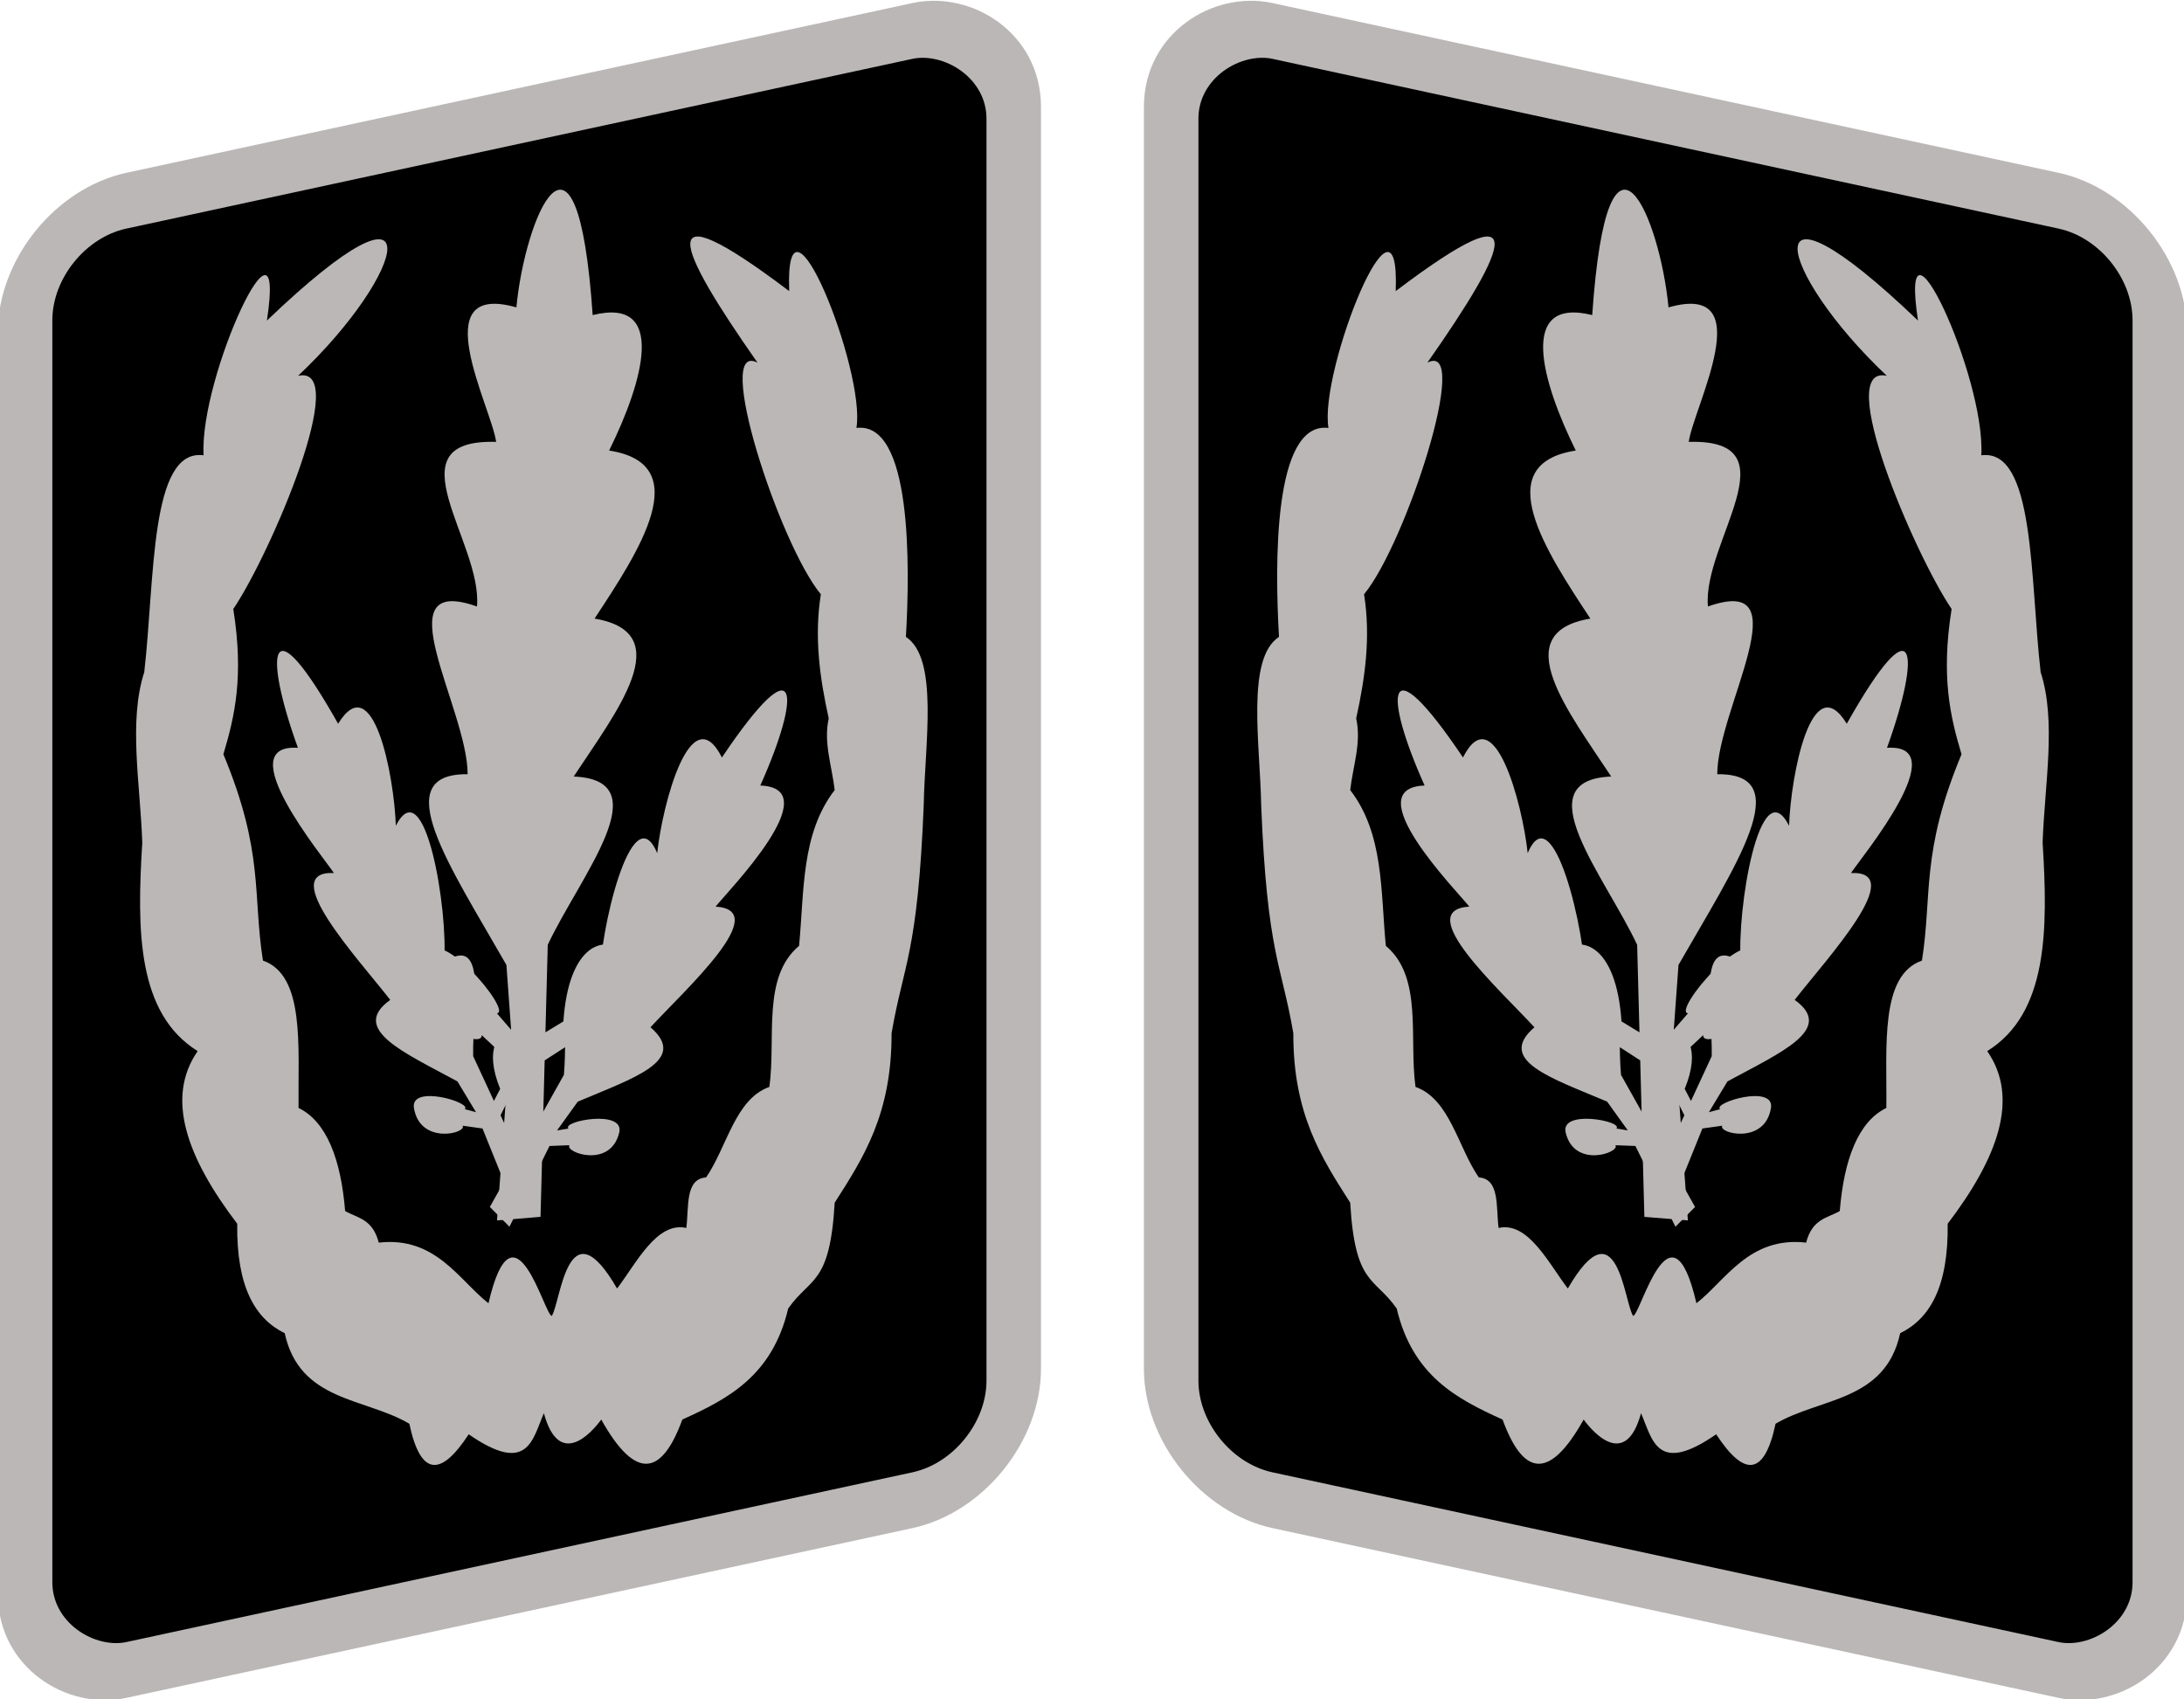
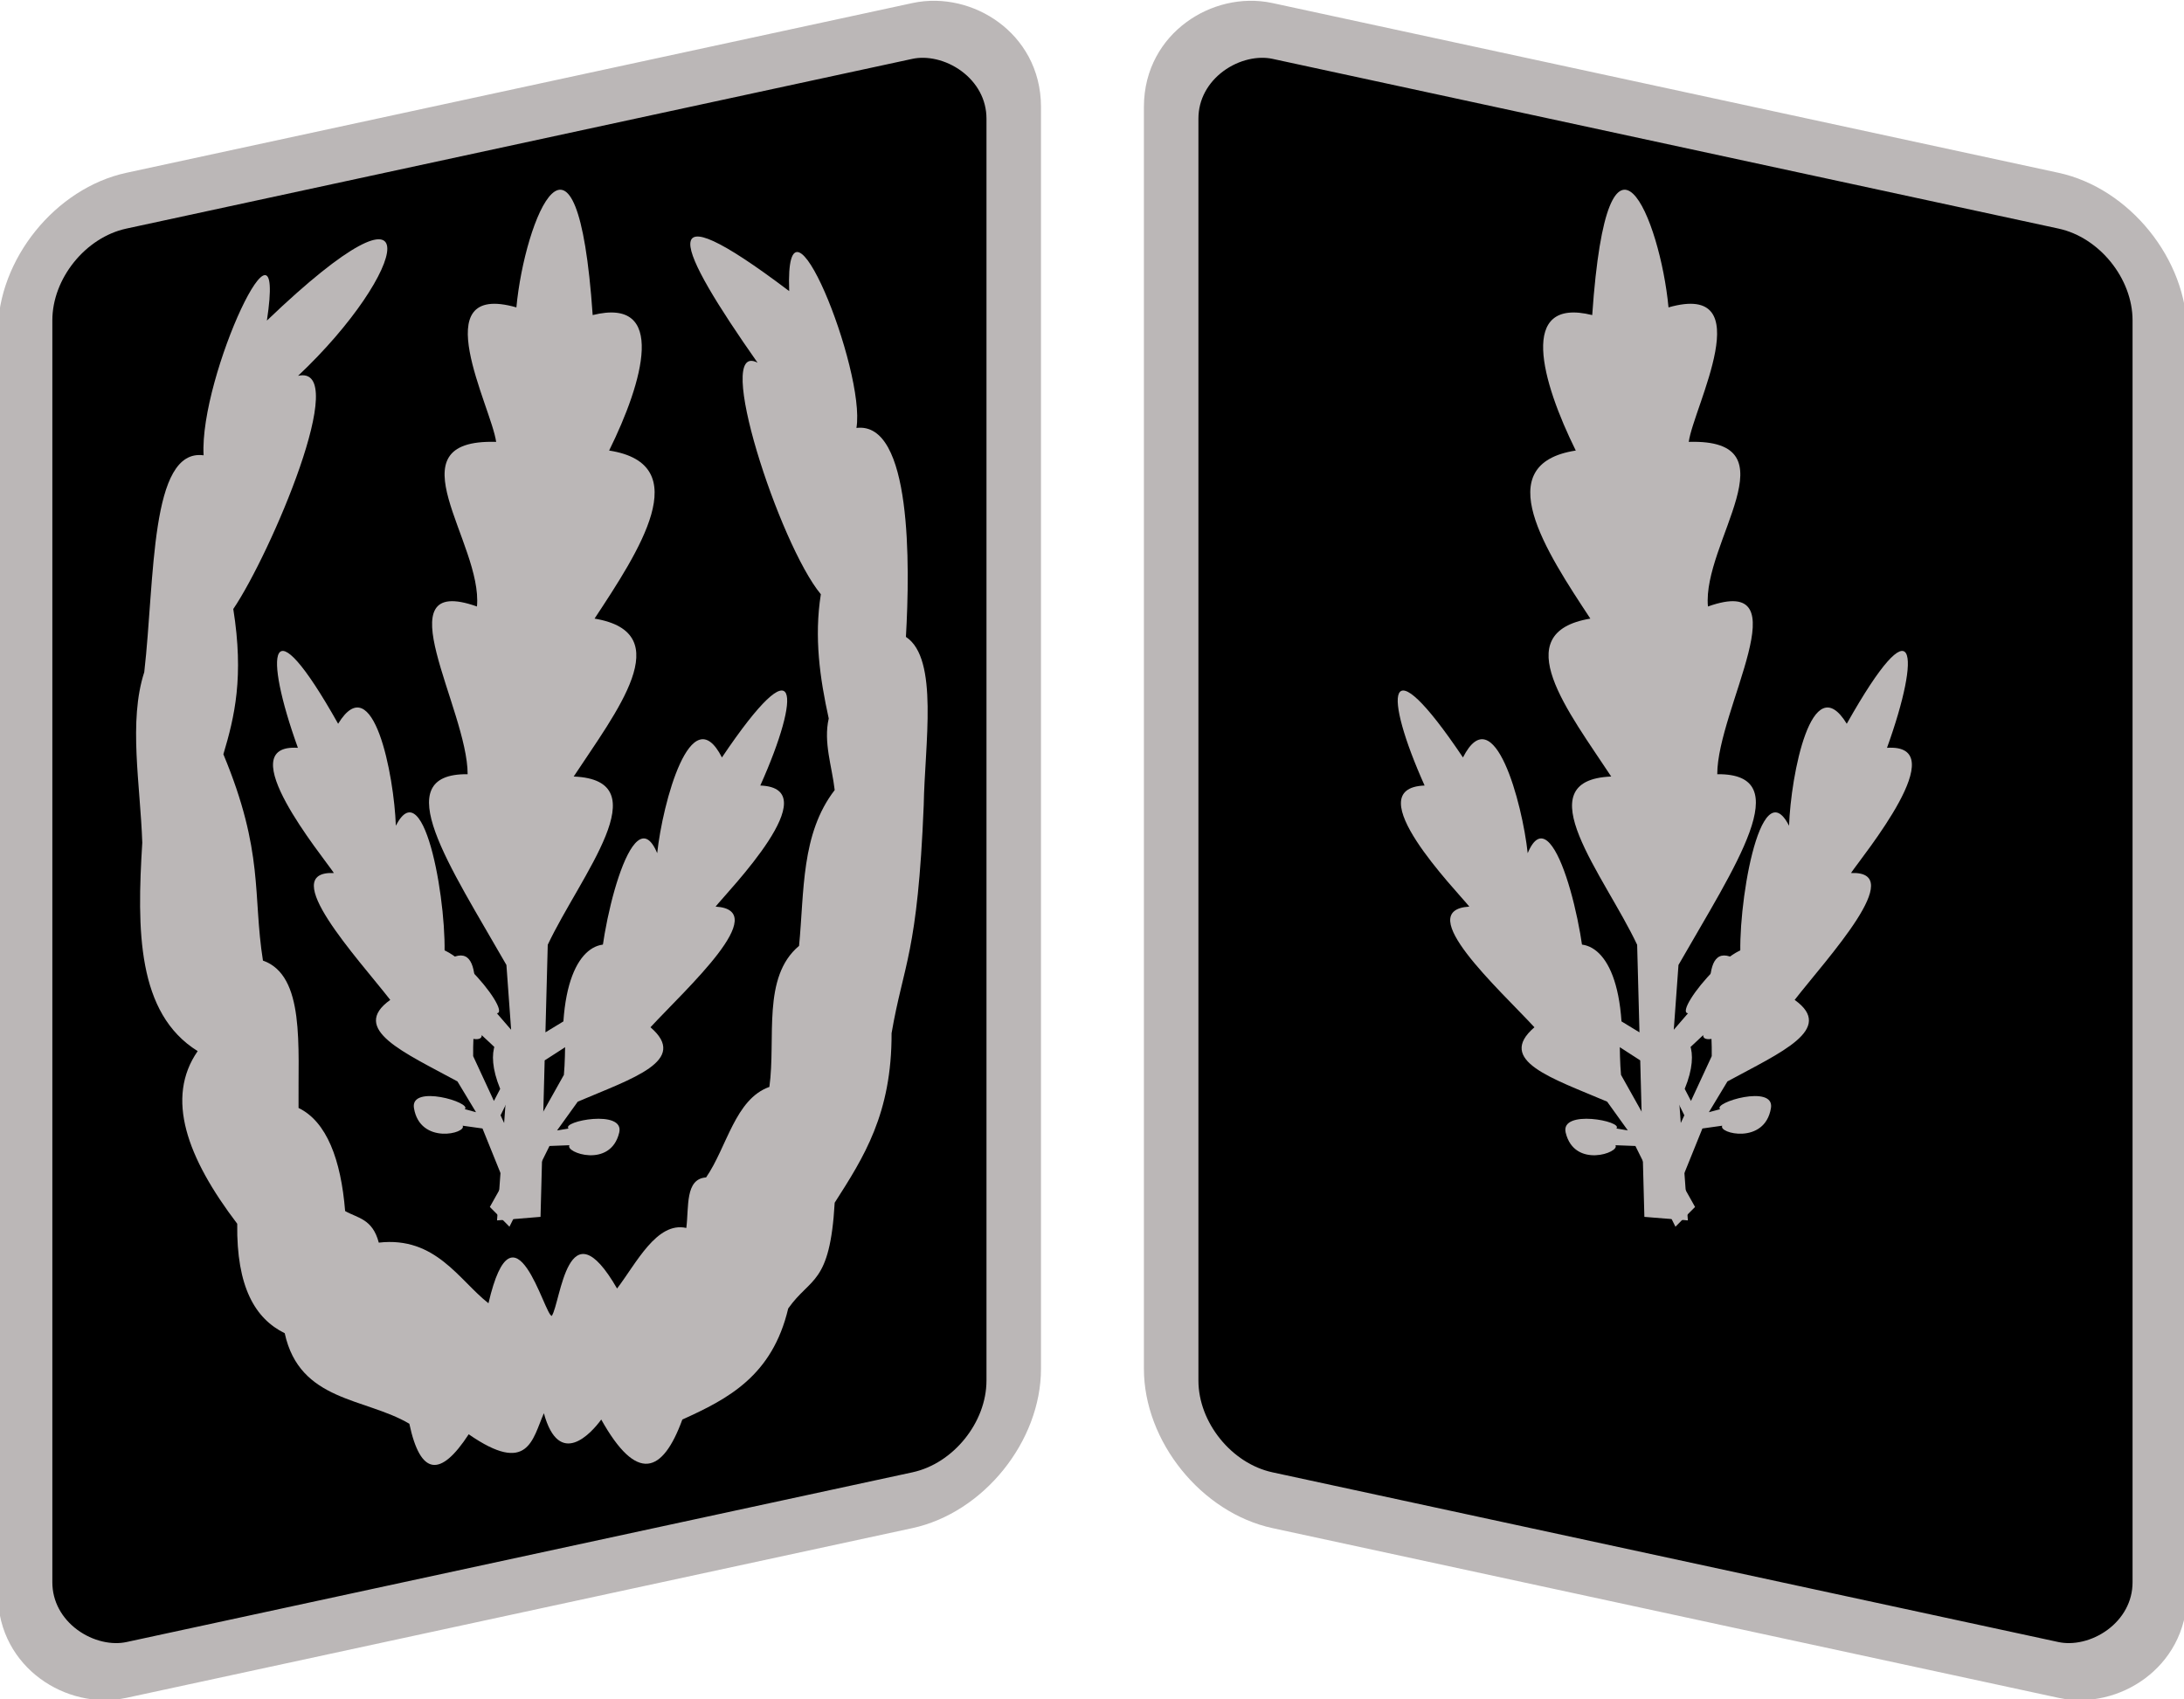
<svg xmlns="http://www.w3.org/2000/svg" version="1.0" width="300" height="233.42" id="svg4438">
  <defs id="defs4440" />
  <g transform="translate(-84.39,-40.959)" id="layer1">
    <g transform="matrix(4.519,0,0,4.519,1265.43,-1787.459)" id="g4422">
      <g transform="translate(10.714,134.025)" id="g4400">
        <rect width="44.665" height="30.759" rx="3.152" ry="3.152" x="-366.591" y="-242.031" transform="matrix(0,-1,0.977,0.211,0,0)" id="rect4329" style="fill:#000000;fill-opacity:1;fill-rule:nonzero;stroke:#bbb7b7;stroke-width:1.696;stroke-linecap:round;stroke-linejoin:miter;stroke-miterlimit:4;stroke-dasharray:none;stroke-dashoffset:0;stroke-opacity:1" />
        <g transform="matrix(-0.635,-0.344,-0.284,0.768,-160.446,-376.615)" id="g4331">
          <path d="M -252.864,777.749 L -251.077,778.409 L -248.604,773.323 L -246.961,773.21 C -243.539,773.394 -243.527,771.626 -243.784,771.199 C -244.384,770.197 -245.95,769.951 -247.282,772.372 L -248.16,772.412 L -246.776,769.566 C -244.453,767.865 -239.845,766.151 -243.26,764.481 C -240.623,763.115 -236.933,761.622 -240.099,759.646 C -237.346,758.223 -233.75,756.374 -237.039,754.364 C -234.665,752.701 -232.44,750.326 -235.697,749.603 C -232.999,741.905 -237,745.23 -238.626,747.987 C -241.941,745.454 -241.093,750.844 -241.417,752.06 C -245.638,750.043 -243.434,755.149 -244.61,757.146 C -247.909,754.328 -246.492,760.364 -247.455,762.51 C -250.68,761.029 -249.518,765.221 -248.722,769.493 L -249.49,771.714 L -249.815,770.916 C -249.151,771.168 -250.866,766.673 -251.919,767.766 C -253.54,769.448 -250.931,771.915 -250.742,771.366 L -250.039,772.681 L -252.864,777.749 z" id="path4333" style="fill:#bbb7b7;fill-opacity:1;fill-rule:evenodd;stroke:none;stroke-width:0.3;stroke-linecap:butt;stroke-linejoin:miter;stroke-miterlimit:4;stroke-dasharray:none;stroke-opacity:1" />
          <path d="M -252.461,778.179 L -252.952,777.177 L -250.133,775.433 L -250.165,774.468 C -250.475,772.484 -249.445,772.372 -249.18,772.496 C -248.561,772.787 -248.324,773.685 -249.657,774.606 L -249.628,775.12 L -248.051,774.144 C -247.196,772.688 -246.47,769.9 -245.294,771.792 C -244.565,770.08 -241.174,766.071 -241.06,768.5 C -240.115,766.954 -237.405,763.941 -237.067,766.5 C -232.212,764.051 -232.965,765.828 -235.951,768.111 C -233.259,769.418 -238.779,771.007 -239.52,771.305 C -237.277,772.448 -241.919,773.49 -243.896,774.121 C -242.841,775.914 -245.355,775.485 -247.893,775.275 L -249.142,775.854 L -248.657,775.996 C -248.844,775.624 -246.121,776.357 -246.696,777.036 C -247.581,778.082 -249.174,776.706 -248.865,776.564 L -249.674,776.232 L -252.461,778.179 z" id="path4337" style="fill:#bbb7b7;fill-opacity:1;fill-rule:evenodd;stroke:none;stroke-width:0.3;stroke-linecap:butt;stroke-linejoin:miter;stroke-miterlimit:4;stroke-dasharray:none;stroke-opacity:1" />
          <path d="M -251.972,777.856 L -250.875,777.647 L -251.173,774.346 L -250.383,773.792 C -248.61,772.848 -249.139,771.957 -249.397,771.82 C -250.002,771.499 -250.862,771.85 -250.798,773.468 L -251.226,773.754 L -251.393,771.906 C -250.742,770.349 -248.948,768.094 -251.168,768.289 C -250.236,766.679 -249.066,761.56 -251.078,762.927 C -250.408,761.243 -249.627,757.267 -251.876,758.533 C -252.833,753.18 -253.801,754.85 -253.835,758.608 C -256.495,757.24 -254.452,762.609 -254.245,763.38 C -256.505,762.273 -254.552,766.61 -253.87,768.57 C -255.937,768.803 -254.085,770.556 -252.392,772.459 L -252.106,773.806 L -252.51,773.504 C -252.1,773.43 -254.322,771.692 -254.52,772.56 C -254.824,773.895 -252.768,774.343 -252.839,774.011 L -252.088,774.458 L -251.972,777.856 z" id="path4398" style="fill:#bbb7b7;fill-opacity:1;fill-rule:evenodd;stroke:none;stroke-width:0.3;stroke-linecap:butt;stroke-linejoin:miter;stroke-miterlimit:4;stroke-dasharray:none;stroke-opacity:1" />
        </g>
-         <path d="M -222.182,313.543 C -221.834,314.335 -221.708,315.438 -219.897,314.183 C -219.04,315.499 -218.429,315.447 -218.093,313.863 C -216.746,313.067 -214.759,313.198 -214.305,311.111 C -213.41,310.671 -212.836,309.712 -212.861,307.783 C -211.326,305.765 -210.673,303.956 -211.659,302.535 C -209.814,301.387 -209.809,298.857 -209.975,296.199 C -209.915,294.431 -209.55,292.512 -210.035,291.015 C -210.361,288.173 -210.205,284.203 -211.839,284.423 C -211.703,282.021 -214.37,276.336 -213.763,280.327 C -218.91,275.396 -218.061,278.848 -214.71,282.007 C -216.348,281.638 -213.868,287.433 -212.741,289.095 C -213.07,291.158 -212.781,292.371 -212.44,293.511 C -213.684,296.499 -213.326,297.782 -213.643,299.783 C -214.927,300.234 -214.705,302.385 -214.725,304.263 C -215.578,304.676 -216.014,305.829 -216.141,307.397 C -216.519,307.614 -216.972,307.626 -217.164,308.357 C -218.894,308.159 -219.607,309.505 -220.498,310.2 C -221.274,306.859 -222.204,310.584 -222.423,310.584 C -222.698,310.167 -222.9,307.143 -224.407,309.752 C -224.991,308.988 -225.611,307.708 -226.512,307.911 C -226.593,307.272 -226.471,306.417 -227.113,306.375 C -227.75,305.451 -227.993,303.994 -229.037,303.623 C -229.241,302.138 -228.805,300.287 -229.939,299.335 C -230.1,297.682 -229.995,295.931 -231.022,294.599 C -230.939,293.874 -230.675,293.148 -230.841,292.423 C -230.571,291.198 -230.394,289.957 -230.601,288.647 C -229.339,287.128 -227.312,280.899 -228.677,281.607 C -226.215,278.096 -225.368,276.202 -229.639,279.431 C -229.498,275.681 -231.974,281.852 -231.683,283.591 C -233.371,283.383 -233.312,287.767 -233.187,289.943 C -234.194,290.602 -233.759,293.211 -233.728,295.063 C -233.546,299.58 -233.112,299.883 -232.751,301.991 C -232.759,304.438 -231.903,305.766 -231.022,307.143 C -230.877,309.655 -230.288,309.393 -229.609,310.359 C -229.124,312.409 -227.78,313.107 -226.391,313.735 C -225.79,315.378 -225.008,315.67 -223.926,313.735 C -223.625,314.149 -222.646,315.238 -222.182,313.543 z" id="path4396" style="fill:#bbb7b7;fill-opacity:1;fill-rule:evenodd;stroke:none;stroke-width:0.3;stroke-linecap:butt;stroke-linejoin:miter;stroke-miterlimit:4;stroke-dasharray:none;stroke-opacity:1" />
      </g>
      <g transform="matrix(-1,0,0,1,-467,134.025)" id="g4408">
        <rect width="44.665" height="30.759" rx="3.152" ry="3.152" x="-366.591" y="-242.031" transform="matrix(0,-1,0.977,0.211,0,0)" id="rect4410" style="fill:#000000;fill-opacity:1;fill-rule:nonzero;stroke:#bbb7b7;stroke-width:1.696;stroke-linecap:round;stroke-linejoin:miter;stroke-miterlimit:4;stroke-dasharray:none;stroke-dashoffset:0;stroke-opacity:1" />
        <g transform="matrix(-0.635,-0.344,-0.284,0.768,-160.446,-376.615)" id="g4412">
          <path d="M -252.864,777.749 L -251.077,778.409 L -248.604,773.323 L -246.961,773.21 C -243.539,773.394 -243.527,771.626 -243.784,771.199 C -244.384,770.197 -245.95,769.951 -247.282,772.372 L -248.16,772.412 L -246.776,769.566 C -244.453,767.865 -239.845,766.151 -243.26,764.481 C -240.623,763.115 -236.933,761.622 -240.099,759.646 C -237.346,758.223 -233.75,756.374 -237.039,754.364 C -234.665,752.701 -232.44,750.326 -235.697,749.603 C -232.999,741.905 -237,745.23 -238.626,747.987 C -241.941,745.454 -241.093,750.844 -241.417,752.06 C -245.638,750.043 -243.434,755.149 -244.61,757.146 C -247.909,754.328 -246.492,760.364 -247.455,762.51 C -250.68,761.029 -249.518,765.221 -248.722,769.493 L -249.49,771.714 L -249.815,770.916 C -249.151,771.168 -250.866,766.673 -251.919,767.766 C -253.54,769.448 -250.931,771.915 -250.742,771.366 L -250.039,772.681 L -252.864,777.749 z" id="path4414" style="fill:#bbb7b7;fill-opacity:1;fill-rule:evenodd;stroke:none;stroke-width:0.3;stroke-linecap:butt;stroke-linejoin:miter;stroke-miterlimit:4;stroke-dasharray:none;stroke-opacity:1" />
          <path d="M -252.461,778.179 L -252.952,777.177 L -250.133,775.433 L -250.165,774.468 C -250.475,772.484 -249.445,772.372 -249.18,772.496 C -248.561,772.787 -248.324,773.685 -249.657,774.606 L -249.628,775.12 L -248.051,774.144 C -247.196,772.688 -246.47,769.9 -245.294,771.792 C -244.565,770.08 -241.174,766.071 -241.06,768.5 C -240.115,766.954 -237.405,763.941 -237.067,766.5 C -232.212,764.051 -232.965,765.828 -235.951,768.111 C -233.259,769.418 -238.779,771.007 -239.52,771.305 C -237.277,772.448 -241.919,773.49 -243.896,774.121 C -242.841,775.914 -245.355,775.485 -247.893,775.275 L -249.142,775.854 L -248.657,775.996 C -248.844,775.624 -246.121,776.357 -246.696,777.036 C -247.581,778.082 -249.174,776.706 -248.865,776.564 L -249.674,776.232 L -252.461,778.179 z" id="path4416" style="fill:#bbb7b7;fill-opacity:1;fill-rule:evenodd;stroke:none;stroke-width:0.3;stroke-linecap:butt;stroke-linejoin:miter;stroke-miterlimit:4;stroke-dasharray:none;stroke-opacity:1" />
          <path d="M -251.972,777.856 L -250.875,777.647 L -251.173,774.346 L -250.383,773.792 C -248.61,772.848 -249.139,771.957 -249.397,771.82 C -250.002,771.499 -250.862,771.85 -250.798,773.468 L -251.226,773.754 L -251.393,771.906 C -250.742,770.349 -248.948,768.094 -251.168,768.289 C -250.236,766.679 -249.066,761.56 -251.078,762.927 C -250.408,761.243 -249.627,757.267 -251.876,758.533 C -252.833,753.18 -253.801,754.85 -253.835,758.608 C -256.495,757.24 -254.452,762.609 -254.245,763.38 C -256.505,762.273 -254.552,766.61 -253.87,768.57 C -255.937,768.803 -254.085,770.556 -252.392,772.459 L -252.106,773.806 L -252.51,773.504 C -252.1,773.43 -254.322,771.692 -254.52,772.56 C -254.824,773.895 -252.768,774.343 -252.839,774.011 L -252.088,774.458 L -251.972,777.856 z" id="path4418" style="fill:#bbb7b7;fill-opacity:1;fill-rule:evenodd;stroke:none;stroke-width:0.3;stroke-linecap:butt;stroke-linejoin:miter;stroke-miterlimit:4;stroke-dasharray:none;stroke-opacity:1" />
        </g>
        <path d="M -222.182,313.543 C -221.834,314.335 -221.708,315.438 -219.897,314.183 C -219.04,315.499 -218.429,315.447 -218.093,313.863 C -216.746,313.067 -214.759,313.198 -214.305,311.111 C -213.41,310.671 -212.836,309.712 -212.861,307.783 C -211.326,305.765 -210.673,303.956 -211.659,302.535 C -209.814,301.387 -209.809,298.857 -209.975,296.199 C -209.915,294.431 -209.55,292.512 -210.035,291.015 C -210.361,288.173 -210.205,284.203 -211.839,284.423 C -211.703,282.021 -214.37,276.336 -213.763,280.327 C -218.91,275.396 -218.061,278.848 -214.71,282.007 C -216.348,281.638 -213.868,287.433 -212.741,289.095 C -213.07,291.158 -212.781,292.371 -212.44,293.511 C -213.684,296.499 -213.326,297.782 -213.643,299.783 C -214.927,300.234 -214.705,302.385 -214.725,304.263 C -215.578,304.676 -216.014,305.829 -216.141,307.397 C -216.519,307.614 -216.972,307.626 -217.164,308.357 C -218.894,308.159 -219.607,309.505 -220.498,310.2 C -221.274,306.859 -222.204,310.584 -222.423,310.584 C -222.698,310.167 -222.9,307.143 -224.407,309.752 C -224.991,308.988 -225.611,307.708 -226.512,307.911 C -226.593,307.272 -226.471,306.417 -227.113,306.375 C -227.75,305.451 -227.993,303.994 -229.037,303.623 C -229.241,302.138 -228.805,300.287 -229.939,299.335 C -230.1,297.682 -229.995,295.931 -231.022,294.599 C -230.939,293.874 -230.675,293.148 -230.841,292.423 C -230.571,291.198 -230.394,289.957 -230.601,288.647 C -229.339,287.128 -227.312,280.899 -228.677,281.607 C -226.215,278.096 -225.368,276.202 -229.639,279.431 C -229.498,275.681 -231.974,281.852 -231.683,283.591 C -233.371,283.383 -233.312,287.767 -233.187,289.943 C -234.194,290.602 -233.759,293.211 -233.728,295.063 C -233.546,299.58 -233.112,299.883 -232.751,301.991 C -232.759,304.438 -231.903,305.766 -231.022,307.143 C -230.877,309.655 -230.288,309.393 -229.609,310.359 C -229.124,312.409 -227.78,313.107 -226.391,313.735 C -225.79,315.378 -225.008,315.67 -223.926,313.735 C -223.625,314.149 -222.646,315.238 -222.182,313.543 z" id="path4420" style="fill:#bbb7b7;fill-opacity:1;fill-rule:evenodd;stroke:none;stroke-width:0.3;stroke-linecap:butt;stroke-linejoin:miter;stroke-miterlimit:4;stroke-dasharray:none;stroke-opacity:1" />
      </g>
    </g>
  </g>
</svg>